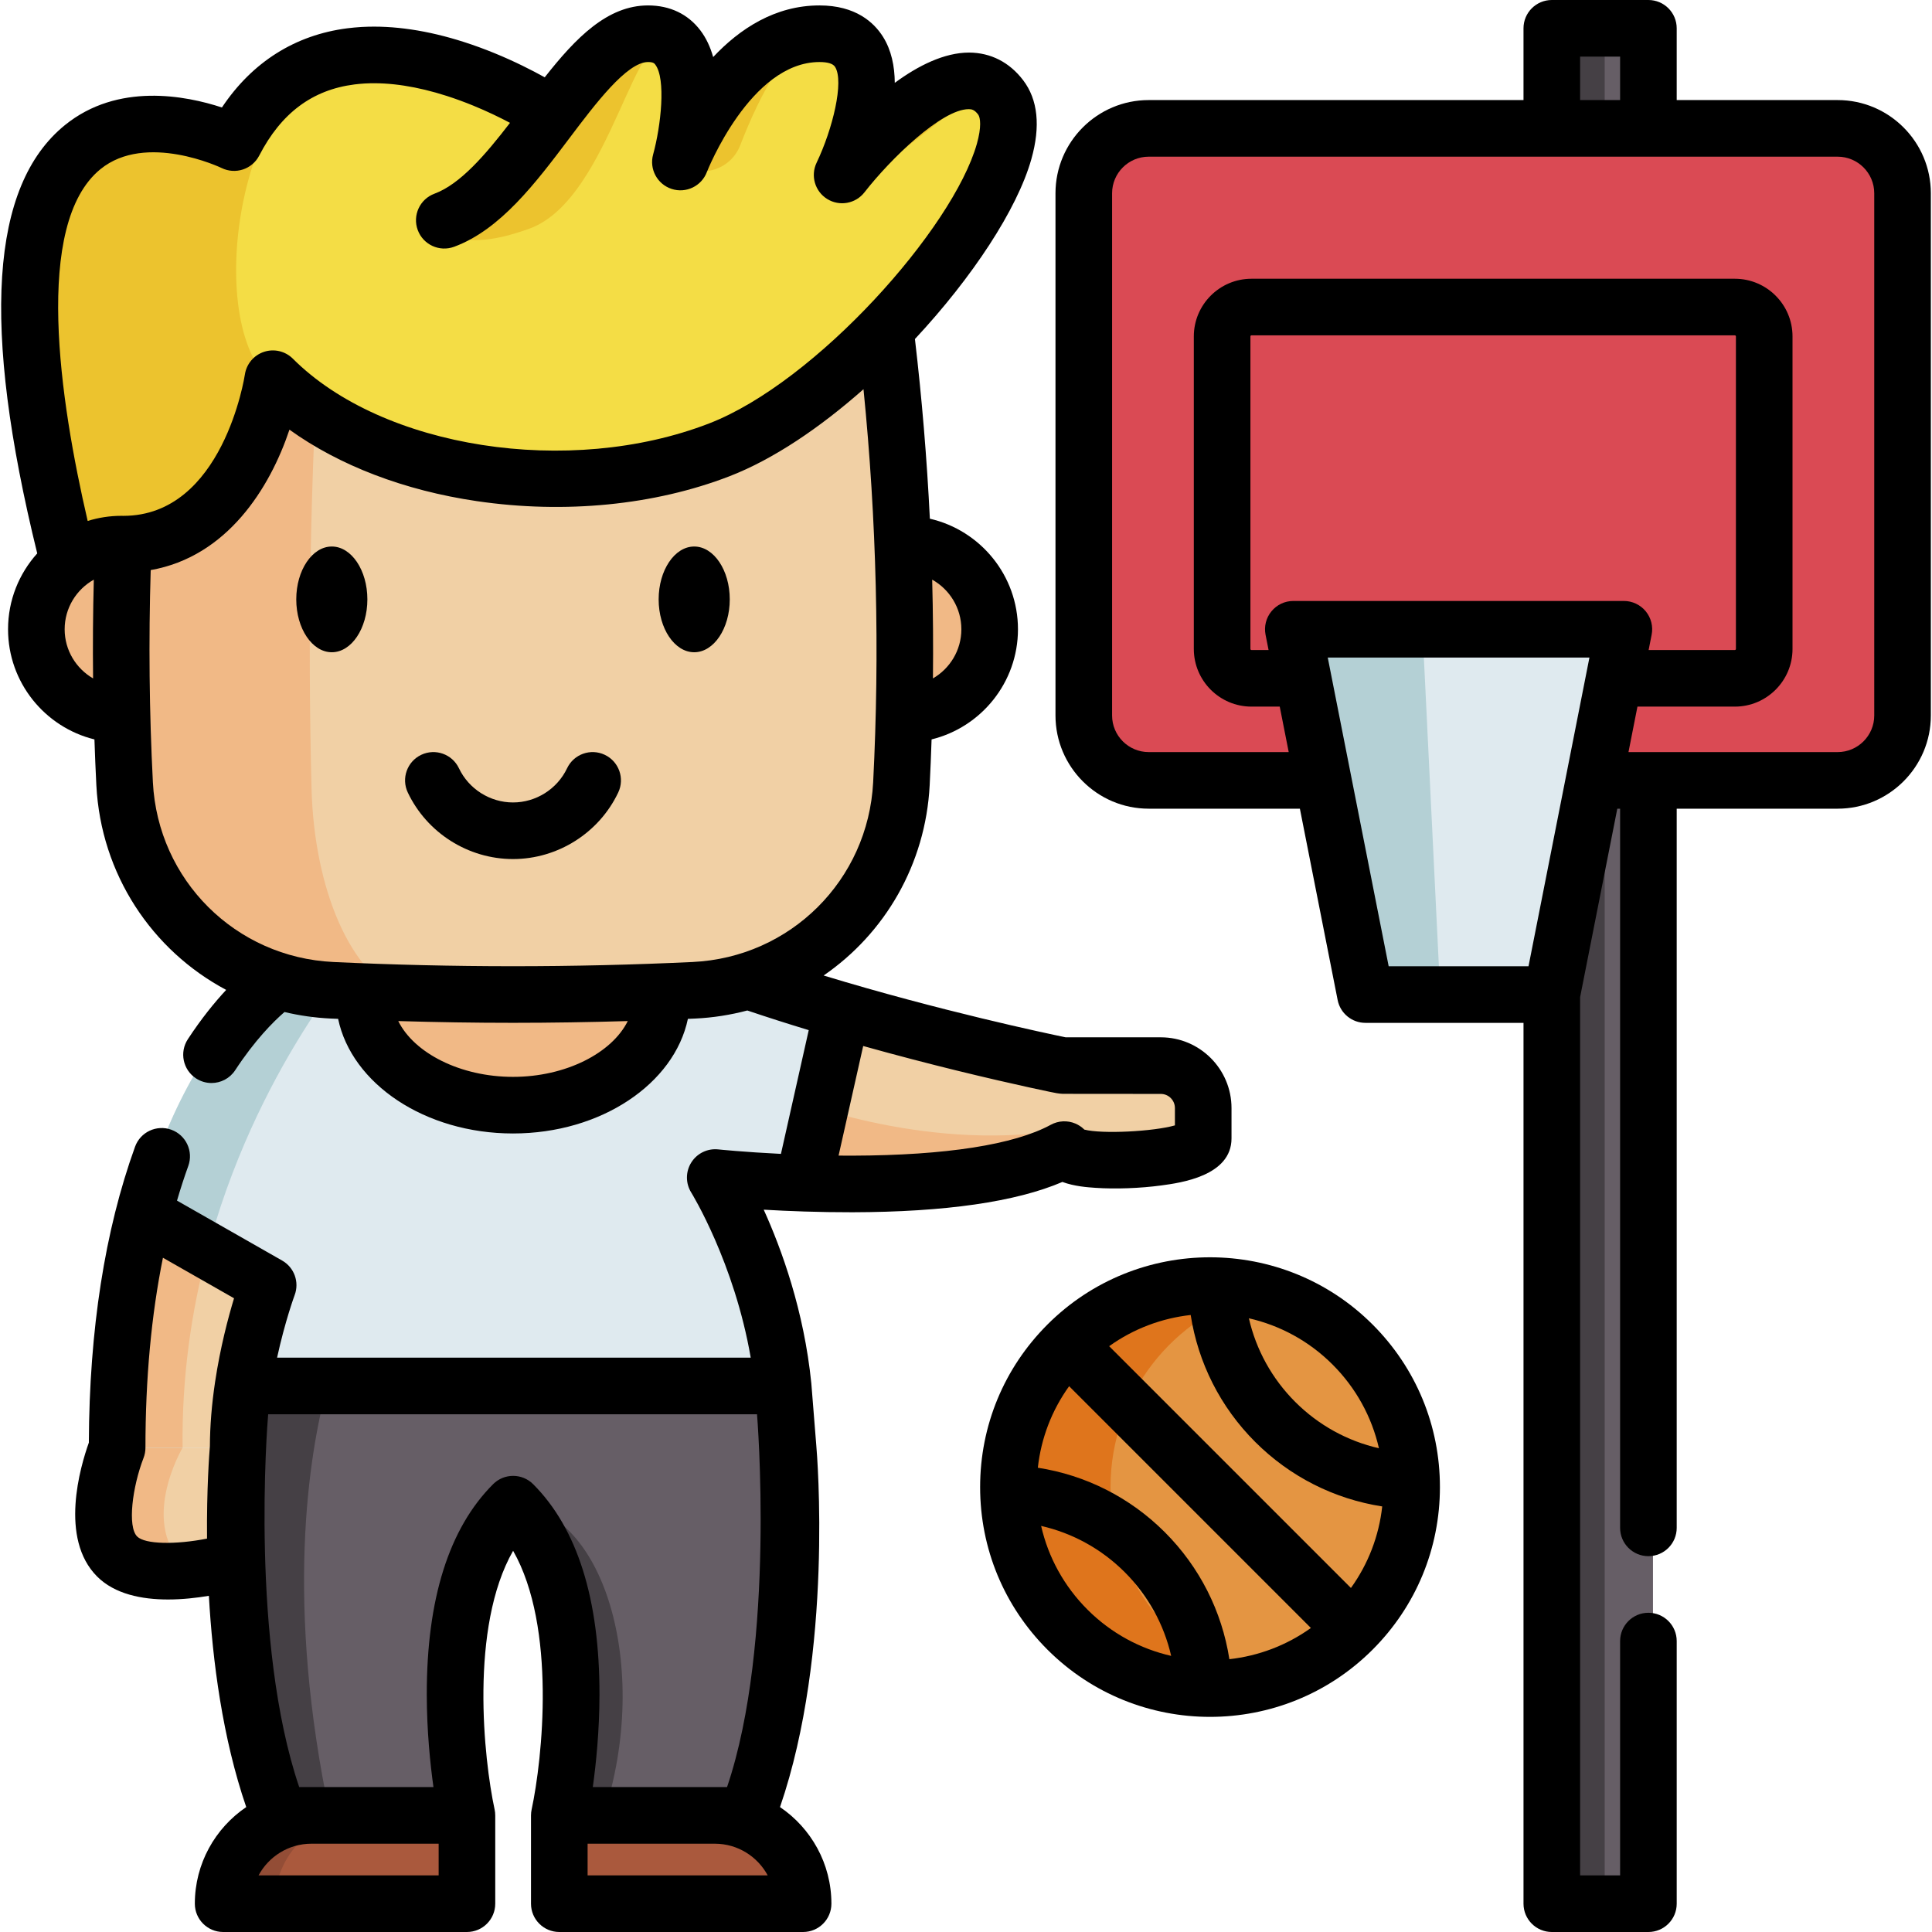
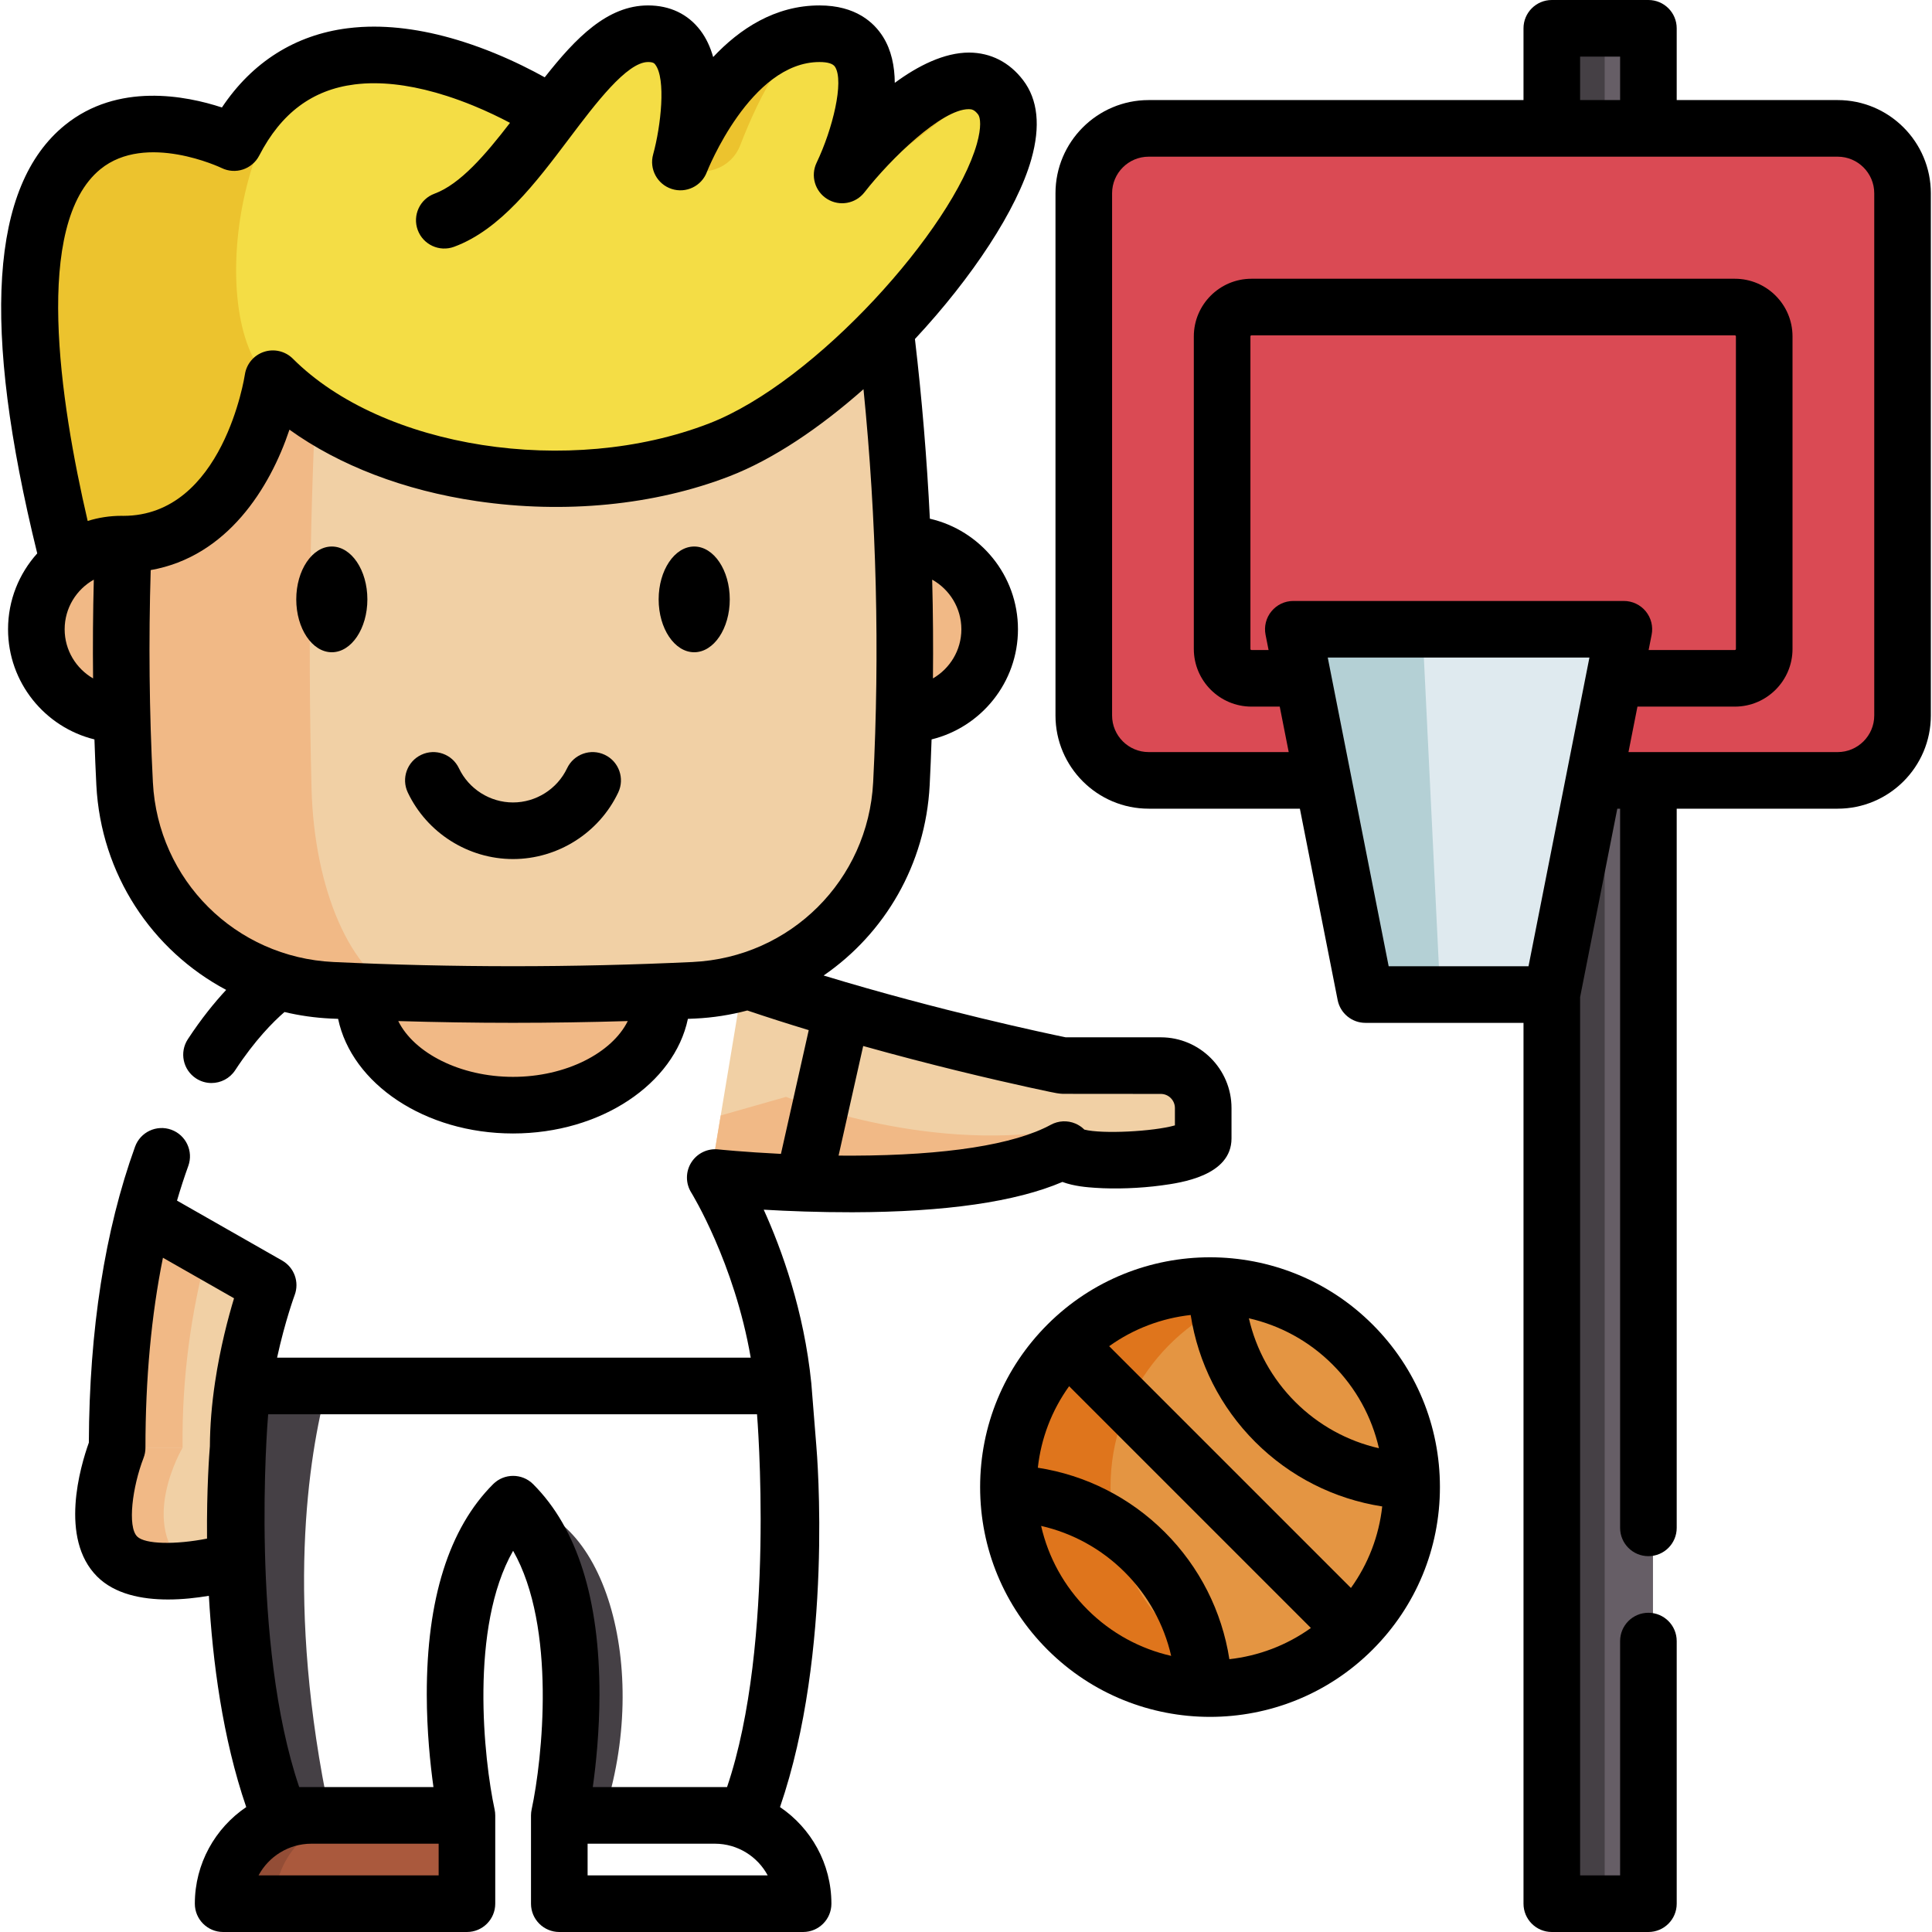
<svg xmlns="http://www.w3.org/2000/svg" id="Capa_1" height="512" viewBox="0 0 512 512" width="512">
  <g>
    <g>
      <g>
        <path d="m317.58 293.65v8.03c0 6.21-35.49 7.74-36.8 2.98-26.44 14.4-92.52 7.4-92.52 7.4l2.74-16.45 5.93-35.68c40.39 13.86 83.45 22.47 83.45 22.47h25.96c6.21 0 11.24 5.04 11.24 11.25z" fill="#f1d0a5" />
        <path d="m317.58 293.65v8.03c0 6.21-35.49 7.74-36.8 2.98-26.44 14.4-92.52 7.4-92.52 7.4l2.74-16.45 17.31-4.93s35.67 14.74 72.47 8.85c0 0 21.51 9.41 36.8-5.88z" fill="#f1b986" />
        <path d="m61.398 413.549s-23.557 7.02-31.639-1.062 0-28.815 0-28.815l40.02-16.377z" fill="#f1d0a5" />
        <path d="m49.888 415.903c-7.18.91-15.84.88-20.13-3.41-8.08-8.08 0-28.82 0-28.82l11.43-4.68 7.19 4.68s-12.22 20.61 1.51 32.23z" fill="#f1b986" />
-         <path d="m211.62 313.55c-13.56-.45-23.36-1.49-23.36-1.49s14.81 23.58 18 55.24l1.31 16.37s4.97 56.67-10.93 97.43h-49.7s12.46-57.78-12.24-82.48c-24.7 24.7-12.24 82.48-12.24 82.48h-49.7c-15.9-40.76-10.93-97.43-10.93-97.43h-32.07c0-89.66 36.4-119.28 42.71-123.74h124.46c8.34 2.86 16.8 5.5 24.96 7.89z" fill="#dfeaef" />
        <path d="m174.091 263.19c.023.349.031.698.031 1.047 0 15.818-17.664 28.644-39.453 28.644s-39.453-12.825-39.453-28.644c0-.349.008-.698.031-1.047" fill="#f1b986" />
-         <path d="m196.642 481.095-3.579 7.238-46.121-7.238s12.455-57.771-12.246-82.481c-24.7 24.71-12.236 82.481-12.236 82.481h-49.7c-15.902-40.752-10.93-97.427-10.93-97.427 0-5.61.528-11.189 1.305-16.371h143.131l1.305 16.371c.001 0 4.973 56.675-10.929 97.427z" fill="#665e66" />
-         <path d="m89.478 259.927c-14.816 19.997-41.808 64.646-41.101 123.741h-18.622c0-89.665 36.408-119.278 42.715-123.741z" fill="#b4d0d5" />
        <path d="m87.466 481.095-9.081 11.703-5.636-11.703c-15.902-40.752-10.93-97.427-10.93-97.427 0-5.61.528-11.189 1.305-16.371h23.585c-5.002 18.713-11.19 57.562.757 113.798z" fill="#454045" />
        <path d="m159.903 481.095h-12.973s12.465-57.771-12.236-82.481c25.209 0 38.172 43.403 25.209 82.481z" fill="#454045" />
        <path d="m36.841 321.799c-4.236 16.442-7.082 36.81-7.082 61.874h32.068v.001l.005-.006c0-5.61.528-11.189 1.305-16.371 2.252-14.996 6.646-26.713 6.646-26.713z" fill="#f1d0a5" />
        <path d="m48.39 383.67h-18.63c0-25.06 2.84-45.43 7.08-61.87l17.99 10.25c-4.1 15.53-6.67 32.85-6.44 51.62z" fill="#f1b986" />
        <path d="m57.85 504.5h64.611v-23.402h-41.21c-12.924 0-23.401 10.478-23.401 23.402z" fill="#aa593d" />
        <path d="m96.171 481.095c-12.923 0-23.405 10.482-23.405 23.405h-14.916c0-12.923 10.472-23.405 23.395-23.405z" fill="#934d36" />
-         <path d="m211.549 504.5h-64.611v-23.402h41.21c12.924 0 23.401 10.478 23.401 23.402z" fill="#aa593d" />
        <path d="m238.287 189.321h.145c12.46 0 22.557-10.105 22.557-22.557 0-12.46-10.096-22.565-22.557-22.565-.162 0-.324 0-.486.009h-206.553c-.162-.009-.324-.009-.486-.009-12.46 0-22.557 10.105-22.557 22.565 0 12.452 10.096 22.557 22.557 22.557h.145" fill="#f1b986" />
        <path d="m233.098 85.295c-65.619-6.362-131.238-6.362-196.858 0-5.092 40.8-6.592 81.599-4.499 122.399 1.523 29.7 25.289 53.34 54.995 54.743 31.956 1.509 63.911 1.509 95.867 0 29.706-1.402 53.472-25.043 54.995-54.743 2.092-40.8.592-81.599-4.5-122.399z" fill="#f1d0a5" />
        <path d="m36.244 85.288c32.804-3.182 65.618-4.767 98.431-4.767-16.612 0-33.225 1.605-49.837 4.816-2.584 41.193-3.338 82.387-2.281 123.57.695 27.107 10.602 49.211 23.602 54.252-6.471-.176-12.951-.421-19.422-.724-29.701-1.4-53.469-25.041-54.996-54.742-2.085-40.801-.587-81.603 4.503-122.405z" fill="#f1b986" />
        <path d="m189.324 119.223c-37.717 14.57-91.292 8.145-118.292-18.855 0 0-6.412 43.838-39.631 43.838l-14.486 4.872c-38.69-151.866 43.832-111.288 43.832-111.288 7.791-15.098 19.139-21.349 30.996-22.857 1.044-.129 2.088-.226 3.138-.29.084 0 .168-.006.251-.013 8.351-.445 16.806 1.25 24.32 3.667 2.616.844 5.123 1.772 7.469 2.732 9.44 3.86 16.316 8.197 17.76 9.125.187.129.284.193.284.193 8.493-11.238 16.593-21.407 25.499-21.407 3.654 0 6.18 1.398 7.875 3.634 6.425 8.422 1.147 28.676.722 30.267l-.019.071c.006-.013.013-.039.026-.071l.045-.116c1.141-2.874 13.9-33.786 36.782-33.786 1.443 0 2.739.135 3.892.393 17.057 3.77 3.705 33.605 2.236 36.763l-.039.09c-.039.077-.064.135-.077.161.728-.928 29.294-37.195 41.989-20.556.006.013.006.013.013.019 12.802 16.878-36.887 78.85-74.585 93.414z" fill="#f4dd45" />
        <g fill="#ecc32e">
          <path d="m263.894 25.791h-.006c-6.418-6.412-28.65 23.856-42.002 20.576l.097-.18c-.039.077-.064.135-.077.161.727-.929 29.293-37.195 41.988-20.557z" />
-           <path d="m219.785 9.333c-9.642-2.19-18.58 16.163-23.63 29.192-2.442 6.3-10.006 8.829-15.749 5.269l-1.379-.855.013-.026.019-.071h.006l.045-.116c1.141-2.874 13.9-33.786 36.782-33.786 1.444 0 2.739.135 3.893.393z" />
+           <path d="m219.785 9.333c-9.642-2.19-18.58 16.163-23.63 29.192-2.442 6.3-10.006 8.829-15.749 5.269l-1.379-.855.013-.026.019-.071l.045-.116c1.141-2.874 13.9-33.786 36.782-33.786 1.444 0 2.739.135 3.893.393z" />
          <path d="m91.741 14.933c-27.593 4.865-38.02 68.126-20.711 85.434 0 0-6.412 43.839-39.631 43.839l-14.486 4.872c-38.69-151.866 43.832-111.288 43.832-111.288 7.791-15.099 19.139-21.349 30.996-22.857z" />
-           <path d="m178.337 12.574c-9.698-9.698-16.162 40.037-37.994 48.001-21.832 7.965-23.875-2.217-23.875-2.217v-.006c10.749-3.976 19.822-16.542 28.489-28.012.006.006.006.006.006.006.264-.354.528-.702.793-1.05.329-.445.67-.889 1.005-1.327 7.849-10.252 15.428-19.029 23.702-19.029 3.653 0 6.179 1.398 7.874 3.634z" />
        </g>
        <path d="m412.46 7.5h25.596v497h-25.596z" fill="#665e66" />
        <path d="m412.46 7.5h12.798v497h-12.798z" fill="#454045" />
        <path d="m488.213 206.81h-182.588c-9.498 0-17.197-7.699-17.197-17.197v-138.393c0-9.498 7.699-17.197 17.197-17.197h182.588c9.498 0 17.197 7.699 17.197 17.197v138.393c0 9.498-7.699 17.197-17.197 17.197z" fill="#da4a54" />
        <path d="m412.451 263.568h-49.387l-19.105-96.808h87.597z" fill="#dfeaef" />
        <path d="m381.684 263.568h-18.62l-19.11-96.81h33.02z" fill="#b4d0d5" />
      </g>
      <circle cx="319.385" cy="394.093" fill="#e49542" r="53.426" />
      <path d="m333.549 445.613c-4.51 1.25-9.26 1.91-14.17 1.91-29.51 0-53.42-23.92-53.42-53.43 0-29.5 23.91-53.42 53.42-53.42 4.91 0 9.66.66 14.17 1.91-22.63 6.2-39.25 26.92-39.25 51.51 0 24.6 16.62 45.32 39.25 51.52z" fill="#df751c" />
    </g>
    <g>
      <path d="m160.275 200.035c-3.743-1.777-8.215-.182-9.991 3.56-2.613 5.506-8.238 9.063-14.331 9.063-6.092 0-11.717-3.558-14.33-9.063-1.776-3.742-6.247-5.336-9.991-3.56-3.742 1.776-5.336 6.249-3.56 9.991 5.083 10.711 16.027 17.632 27.881 17.632s22.798-6.921 27.881-17.632c1.777-3.742.183-8.215-3.559-9.991z" />
      <path d="m281.545 313.228c3.183 1.177 6.682 1.417 8.753 1.559 5.301.364 11.837.126 17.48-.636 5.083-.687 18.586-2.51 18.586-12.471v-8.03c0-10.339-8.407-18.75-18.741-18.75l-25.201.002c-4.835-.996-33.403-7.02-64.15-16.381 16.191-11.138 27.021-29.409 28.103-50.445.207-4.036.368-8.079.505-12.124 13.125-3.222 22.893-15.083 22.893-29.187 0-14.271-9.995-26.243-23.349-29.301-.783-15.915-2.103-31.809-3.956-47.617 15.18-16.276 27.091-34.348 30.85-47.663 2.473-8.756 1.738-15.801-2.183-20.94-3.628-4.755-8.581-7.283-14.323-7.312-6.569.008-13.5 3.465-19.684 8.026-.034-4.408-.895-8.668-3.122-12.21-2.383-3.79-7.237-8.308-16.834-8.308-11.784 0-21.162 6.217-28.173 13.679-.736-2.596-1.831-5.013-3.4-7.076-3.285-4.32-8.076-6.603-13.856-6.603-10.754 0-19.126 8.554-27.383 19.049-3.396-1.883-7.988-4.224-13.314-6.401-2.65-1.084-5.344-2.07-8.013-2.93-9.654-3.105-18.74-4.458-27.014-4.017-.031.001-.071.004-.112.007-.067.002-.134.005-.201.01-1.194.073-2.405.185-3.625.336-13.873 1.764-25.261 8.979-33.27 20.991-9.534-3.138-27.596-6.697-41.608 4.671-19.764 16.035-22.166 53.194-7.335 113.5-4.804 5.331-7.734 12.383-7.734 20.109 0 14.105 9.769 25.966 22.895 29.188.137 4.049.298 8.094.506 12.124 1.211 23.66 14.767 43.808 34.404 54.258-3.085 3.316-6.58 7.607-10.157 13.065-2.271 3.465-1.302 8.114 2.162 10.384 1.268.831 2.693 1.228 4.104 1.228 2.444 0 4.84-1.193 6.28-3.39 5.194-7.927 10.036-12.8 13.066-15.426 3.958.944 8.06 1.533 12.271 1.732.646.031 1.295.051 1.941.08 3.6 17.197 23.009 30.375 46.348 30.375s42.748-13.178 46.348-30.375c.645-.029 1.292-.049 1.936-.08 4.762-.224 9.379-.964 13.811-2.137 5.445 1.838 10.912 3.578 16.276 5.207l-7.365 32.796c-9.831-.487-16.522-1.18-16.626-1.191-2.852-.302-5.623 1.055-7.144 3.485s-1.521 5.52-.002 7.953c.125.201 11.409 18.523 15.763 43.756h-125.521c2.101-9.666 4.627-16.503 4.658-16.585 1.291-3.447-.11-7.321-3.307-9.145l-27.871-15.89c.923-3.144 1.913-6.213 2.988-9.185 1.408-3.896-.608-8.195-4.503-9.604-3.896-1.407-8.195.607-9.604 4.503-8.005 22.143-12.124 48.521-12.244 78.422-2.261 6.316-7.897 25.39 2.194 35.481 4.67 4.67 11.824 6.088 18.791 6.088 3.812 0 7.562-.426 10.824-.975.978 17.297 3.623 37.72 9.9 55.987-8.213 5.56-13.621 14.963-13.621 25.606 0 4.142 3.358 7.5 7.5 7.5h64.611c4.142 0 7.5-3.358 7.5-7.5v-23.401c0-.541-.06-1.067-.169-1.575 0-.001 0-.003-.001-.005-2.856-13.245-6.674-48.271 4.905-68.544 11.534 20.233 7.757 55.241 4.917 68.516-.113.519-.177 1.056-.177 1.608v23.401c0 4.142 3.358 7.5 7.5 7.5h64.611c4.142 0 7.5-3.358 7.5-7.5 0-10.642-5.408-20.045-13.62-25.605 14.185-41.277 9.814-93.585 9.617-95.823l-1.31-16.37c-.004-.051-.009-.103-.014-.154-1.935-19.199-7.861-35.492-12.61-45.97 6.419.377 14.607.697 23.512.683 24.651-.063 43.33-2.763 55.638-8.033zm-26.772-146.464c0 5.56-3.037 10.414-7.533 13.022.093-8.717.027-17.445-.203-26.176 4.609 2.579 7.736 7.506 7.736 13.154zm-228.163-121.925c12.061-9.846 31.933-.406 32.112-.319 3.667 1.803 8.101.34 9.975-3.291 5.813-11.264 14.081-17.432 25.25-18.853.848-.104 1.707-.185 2.555-.24.131-.005.263-.012.394-.021 6.419-.329 13.667.788 21.54 3.32 2.301.742 4.632 1.595 6.932 2.536 3.763 1.538 7.093 3.159 9.789 4.585-6.509 8.457-13.193 16.255-20.012 18.773-3.886 1.435-5.873 5.748-4.438 9.634 1.436 3.886 5.749 5.873 9.634 4.438 12.284-4.537 21.594-16.882 30.597-28.822 6.766-8.972 15.186-20.139 20.806-20.139 1.396 0 1.683.377 1.914.68 2.866 3.761 1.509 16.25-.57 23.812-1.072 3.864 1.085 7.887 4.896 9.133 3.812 1.248 7.928-.725 9.346-4.475.11-.292 11.536-29.149 29.843-29.149 2.204 0 3.595.434 4.134 1.289 2.429 3.855-.631 16.476-4.893 25.385-1.662 3.455-.451 7.605 2.807 9.625s7.514 1.257 9.87-1.767c6.929-8.898 20.488-22.041 27.62-22.041h.029c.738.003 1.483.114 2.472 1.41.628.823.92 3.351-.327 7.766-6.324 22.4-42.577 63.143-70.986 74.119-37.035 14.309-86.508 6.609-110.282-17.165-2.006-2.006-4.972-2.708-7.663-1.816-2.692.893-4.651 3.228-5.061 6.034-.055.375-5.779 37.428-32.214 37.428-.009 0-.017.001-.026.001-.154-.003-.307-.01-.461-.01-3.118 0-6.126.478-8.956 1.363-7.426-31.95-14.442-78.678 3.374-93.223zm-9.476 121.925c0-5.645 3.124-10.569 7.728-13.149-.228 8.707-.291 17.443-.195 26.171-4.495-2.608-7.533-7.462-7.533-13.022zm118.82 118.616c-13.99 0-26.222-6.318-30.41-14.787 10.118.299 20.261.466 30.409.466 10.146 0 20.292-.167 30.412-.466-4.189 8.469-16.421 14.787-30.411 14.787zm47.578-30.438c-31.573 1.49-63.588 1.489-95.161 0-25.955-1.222-46.528-21.7-47.855-47.635-.959-18.632-1.148-37.515-.577-56.23 20.266-3.558 31.599-21.753 36.769-37.209 13.23 9.504 30.413 16.107 49.639 18.936 23.311 3.43 47.09 1.091 66.957-6.585 11.678-4.512 24.052-12.925 35.532-23.074 3.467 34.623 4.329 69.592 2.56 104.163-1.335 25.934-21.911 46.413-47.864 47.634zm-147.184 152.245c-2.618-2.618-1.267-13.144 1.685-20.794.338-.868.512-1.791.512-2.723 0-18.307 1.559-35.147 4.637-50.354l18.841 10.74c-1.551 5.12-3.651 13.035-5.015 22.128-.901 5.986-1.361 11.72-1.384 17.066-.149 1.778-.874 11.212-.758 24.498-8.383 1.644-16.434 1.522-18.518-.561zm32.169 89.813c2.678-4.984 7.938-8.384 13.978-8.4h33.751v8.4zm87.205 0v-8.4h33.752c6.04.016 11.299 3.416 13.977 8.4zm33.71-23.401h-32.335c.857-6.127 1.755-14.828 1.77-24.464.04-25.333-5.875-44.113-17.58-55.817-2.929-2.929-7.678-2.929-10.606 0-11.705 11.704-17.619 30.484-17.579 55.817.015 9.636.913 18.337 1.77 24.464h-32.336c-.019 0-.038.001-.058.001h-3.184c-12.958-38.195-8.514-95.723-8.223-98.804h129.549s5.039 60.548-7.945 98.804h-3.186c-.019 0-.038-.001-.057-.001zm39.323-196.397c9.226 2.582 17.687 4.759 24.538 6.443 8.249 2.027 15.105 3.577 19.404 4.52 2.366.519 4.23.915 5.504 1.181 1.271.265 2.39.499 3.464.533l25.96.022c2.063 0 3.74 1.682 3.74 3.75v4.587c-5.675 1.624-19.249 2.335-23.998 1.118-.672-.671-1.473-1.217-2.369-1.598-2.106-.895-4.509-.779-6.52.316-9.699 5.282-27.841 8.113-52.465 8.186-1.275.003-2.536-.002-3.781-.013z" />
      <path d="m87.935 144.833c-5.196 0-9.423 6.285-9.423 14.01s4.227 14.01 9.423 14.01 9.423-6.285 9.423-14.01-4.226-14.01-9.423-14.01z" />
      <path d="m183.972 144.833c-5.196 0-9.423 6.285-9.423 14.01s4.227 14.01 9.423 14.01 9.423-6.285 9.423-14.01-4.226-14.01-9.423-14.01z" />
      <path d="m486.994 26.52h-42.649v-19.02c0-4.142-3.357-7.5-7.5-7.5h-25.601c-4.143 0-7.5 3.358-7.5 7.5v19.02h-99.33c-13.62 0-24.7 11.081-24.7 24.7v138.39c0 13.62 11.08 24.7 24.7 24.7h40.068l10.008 50.71c.694 3.515 3.776 6.048 7.358 6.048h41.896v233.432c0 4.142 3.357 7.5 7.5 7.5h25.601c4.143 0 7.5-3.358 7.5-7.5v-69.6c0-4.142-3.357-7.5-7.5-7.5s-7.5 3.358-7.5 7.5v62.1h-10.601v-232.742l9.857-49.948h.743v190.59c0 4.142 3.357 7.5 7.5 7.5s7.5-3.358 7.5-7.5v-190.59h42.649c13.62 0 24.7-11.081 24.7-24.7v-138.39c.002-13.619-11.078-24.7-24.699-24.7zm-68.25-11.52h10.601v11.52h-10.601zm17.391 146.998c-1.425-1.733-3.551-2.738-5.794-2.738h-87.598c-2.243 0-4.369 1.004-5.794 2.738s-1.999 4.013-1.564 6.214l.799 4.048h-4.529c-.157 0-.28-.123-.28-.28v-82.83c0-.157.123-.28.28-.28h128.101c.151 0 .279.128.279.28v82.83c0 .152-.128.28-.279.28h-22.854l.799-4.048c.433-2.201-.141-4.481-1.566-6.214zm-31.063 94.07h-37.059l-16.145-81.808h69.348zm91.623-66.458c0 5.349-4.352 9.7-9.7 9.7h-55.432l2.378-12.05h25.815c8.425 0 15.279-6.854 15.279-15.28v-82.83c0-8.425-6.854-15.28-15.279-15.28h-128.101c-8.426 0-15.28 6.854-15.28 15.28v82.83c0 8.425 6.854 15.28 15.28 15.28h7.49l2.378 12.05h-37.108c-5.349 0-9.7-4.352-9.7-9.7v-138.39c0-5.349 4.352-9.7 9.7-9.7h182.58c5.349 0 9.7 4.352 9.7 9.7z" />
      <path d="m277.588 351.012c-11.507 11.507-17.845 26.807-17.845 43.081s6.338 31.574 17.845 43.081c11.879 11.879 27.478 17.816 43.082 17.816 15.6 0 31.204-5.94 43.081-17.816 11.507-11.507 17.845-26.807 17.845-43.081s-6.338-31.574-17.845-43.081c-23.756-23.754-62.407-23.756-86.163 0zm87.844 32.791c-8.348-1.908-16.023-6.12-22.189-12.286-6.161-6.161-10.37-13.824-12.277-22.157 8.133 1.858 15.856 5.937 22.178 12.259 6.194 6.193 10.388 13.849 12.288 22.184zm-56.732 22.256c-9.214-9.214-20.964-15.13-33.664-17.097.866-7.838 3.712-15.234 8.293-21.603l64.072 64.072c-6.508 4.665-13.967 7.42-21.604 8.271-1.977-12.696-7.892-24.438-17.097-33.643zm-14.761-49.304c6.508-4.664 13.967-7.42 21.604-8.27 1.971 12.69 7.885 24.431 17.093 33.638 9.212 9.212 20.963 15.129 33.668 17.101-.866 7.838-3.712 15.234-8.293 21.603zm-18.031 47.627c8.344 1.904 16.018 6.115 22.186 12.283 6.159 6.159 10.368 13.824 12.28 22.161-8.132-1.858-15.855-5.937-22.177-12.259-6.196-6.194-10.39-13.849-12.289-22.185z" />
    </g>
  </g>
</svg>